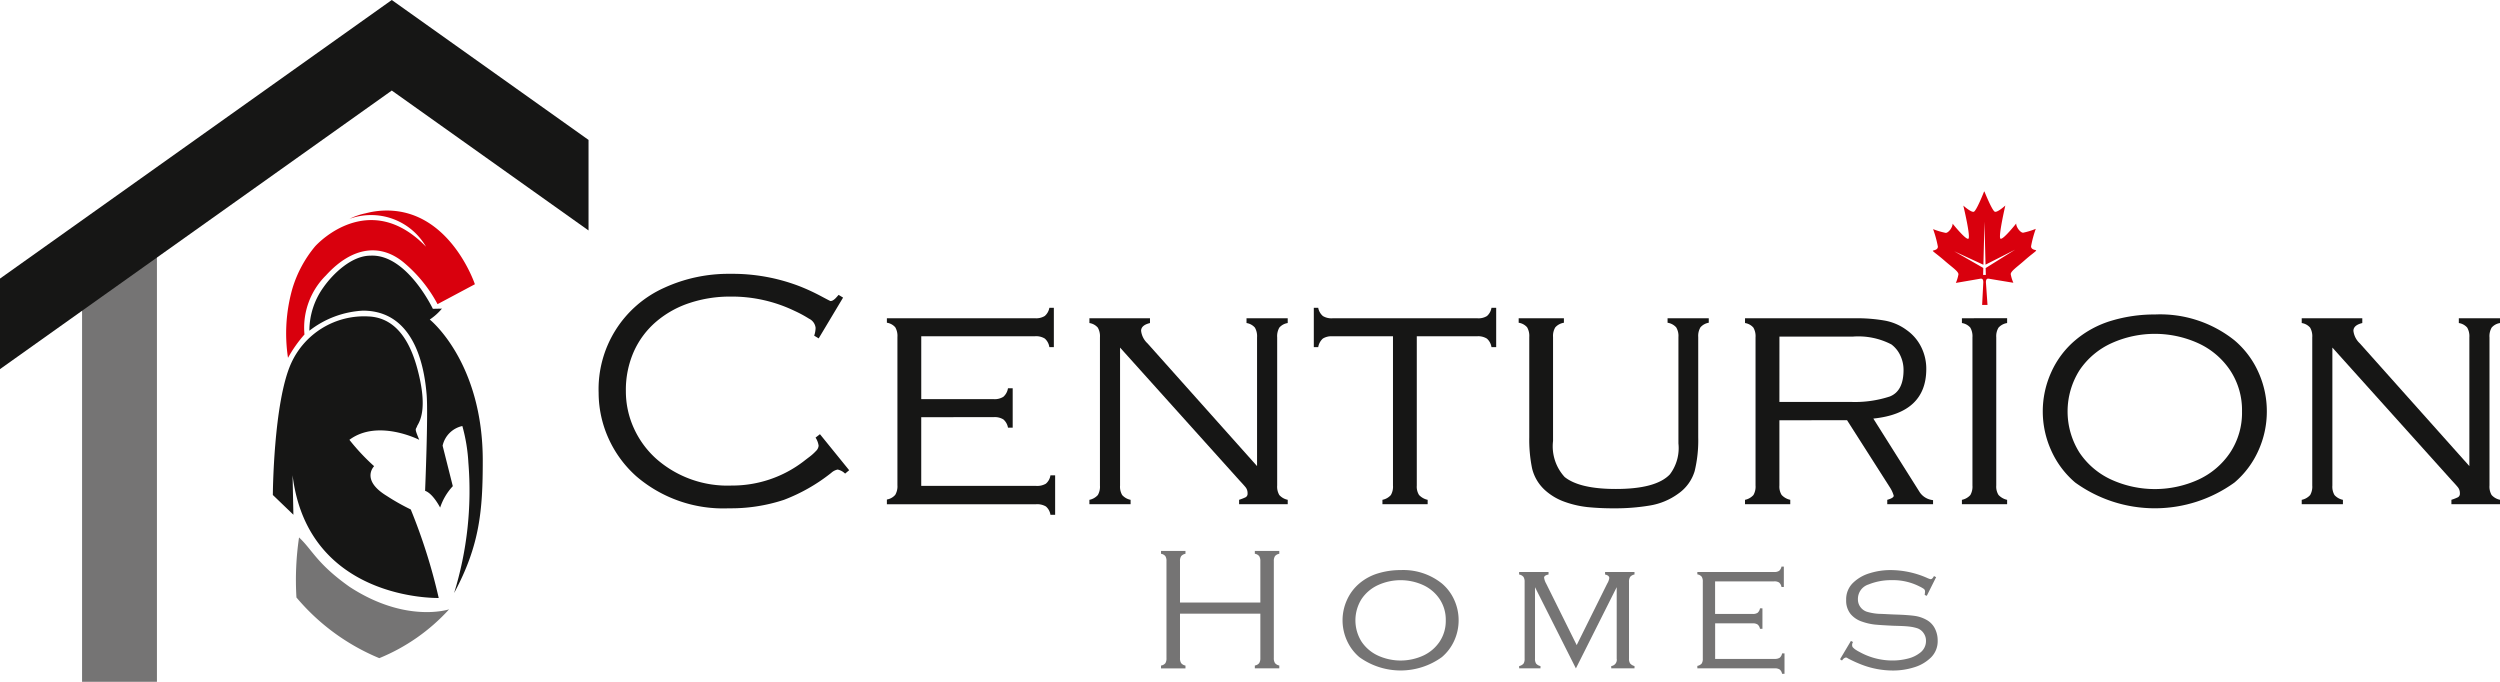
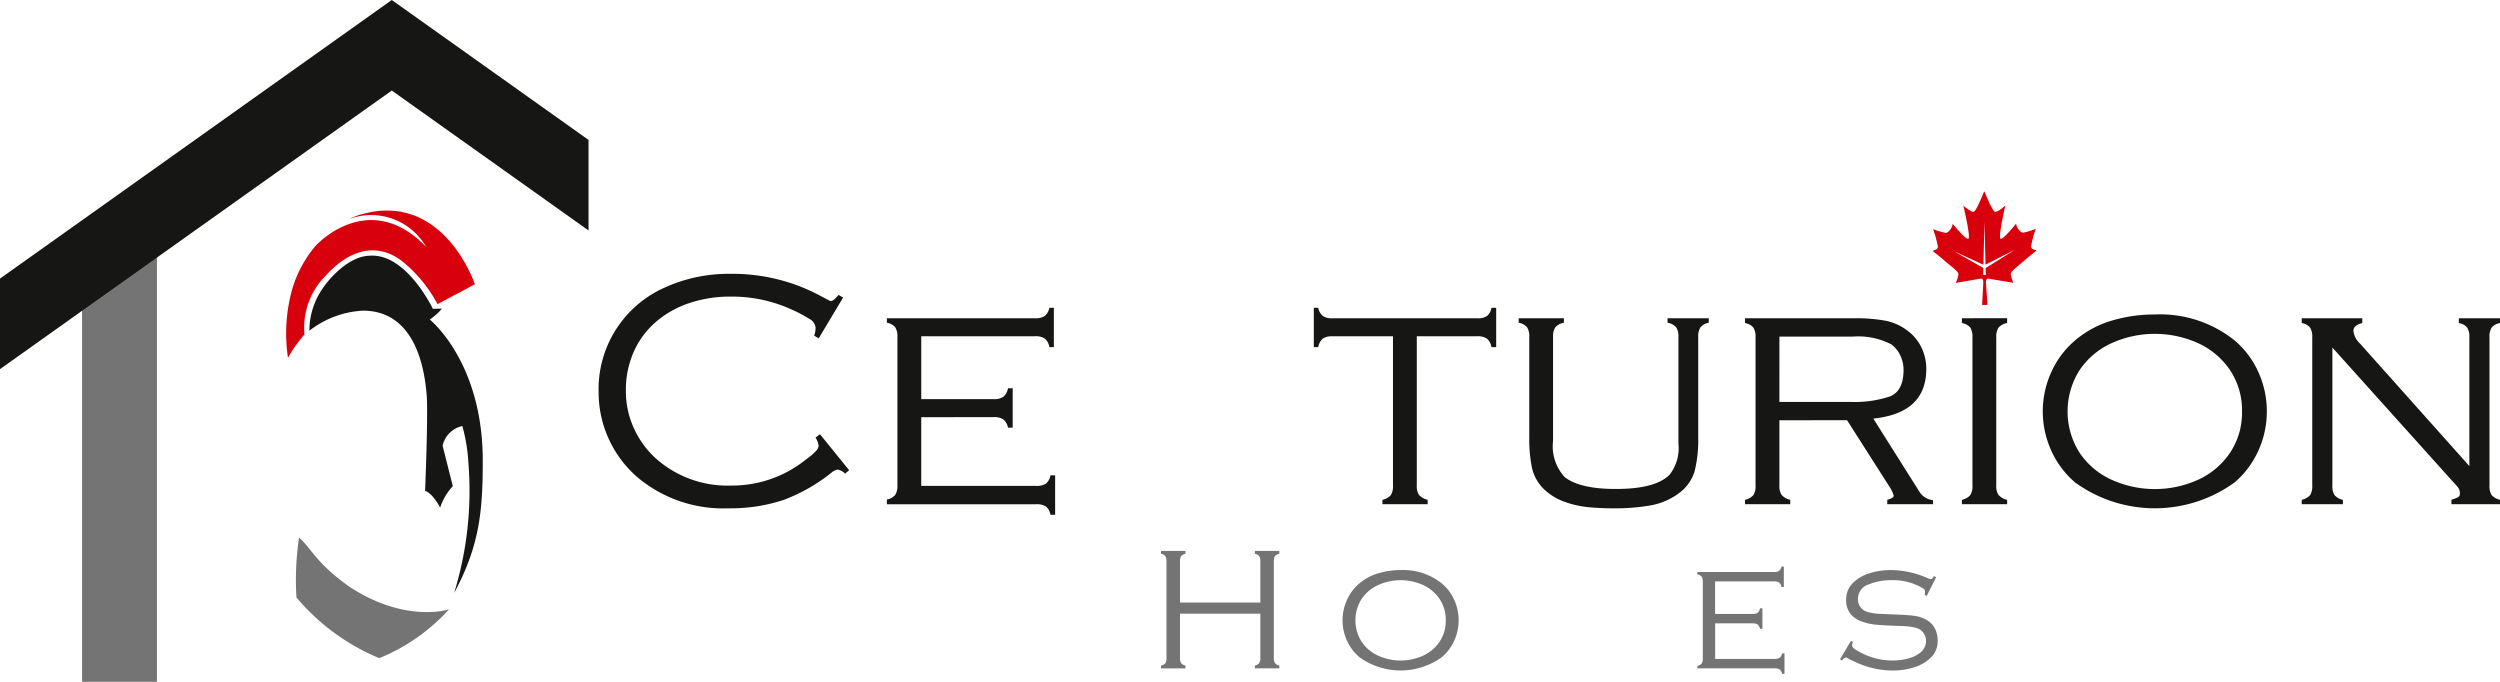
<svg xmlns="http://www.w3.org/2000/svg" width="212.392" height="57.926" viewBox="0 0 212.392 57.926">
  <g id="Group_869" data-name="Group 869" transform="translate(-14.5 -11.376)">
    <path id="Path_2257" data-name="Path 2257" d="M27.729,54.607v33H34.09V50.084" transform="translate(-6.257 -18.308)" fill="#757474" />
    <g id="Group_867" data-name="Group 867" transform="translate(14.5 11.376)">
      <g id="Group_863" data-name="Group 863" transform="translate(50.864 23.261)">
        <path id="Path_2258" data-name="Path 2258" d="M131.773,57.535,129.7,61l-.381-.232a2.2,2.2,0,0,0,.12-.662.979.979,0,0,0-.557-.779,10.164,10.164,0,0,0-1.234-.666,12.287,12.287,0,0,0-5.456-1.213,10.857,10.857,0,0,0-3.447.54,8.392,8.392,0,0,0-2.841,1.583A7.223,7.223,0,0,0,114,62.11a8.057,8.057,0,0,0-.68,3.363,7.561,7.561,0,0,0,.68,3.158,7.8,7.8,0,0,0,1.921,2.615,9.147,9.147,0,0,0,6.38,2.256,9.959,9.959,0,0,0,6.147-2.079q.155-.121.465-.356a4.308,4.308,0,0,0,.547-.49.72.72,0,0,0,.236-.458,1.708,1.708,0,0,0-.261-.691l.374-.289,2.481,3.06-.345.289a1.278,1.278,0,0,0-.635-.346,1.17,1.17,0,0,0-.55.289,15.093,15.093,0,0,1-4.011,2.285,14.4,14.4,0,0,1-4.682.719,11.327,11.327,0,0,1-7.853-2.714,9.578,9.578,0,0,1-2.362-3.211,9.464,9.464,0,0,1-.846-3.888,9.436,9.436,0,0,1,5.541-8.907,13.072,13.072,0,0,1,5.64-1.2,15.855,15.855,0,0,1,5.915,1.064,17.515,17.515,0,0,1,1.756.811q.817.437.846.437a.447.447,0,0,0,.247-.085,1.237,1.237,0,0,0,.229-.2c.069-.075.14-.155.215-.24Z" transform="translate(-111.012 -55.512)" fill="#161615" />
        <path id="Path_2259" data-name="Path 2259" d="M160.385,70.287v5.837h9.764a1.451,1.451,0,0,0,.824-.187,1.138,1.138,0,0,0,.388-.708h.4v3.348h-.4a1.141,1.141,0,0,0-.388-.708,1.463,1.463,0,0,0-.825-.187H157.467v-.4a1.2,1.2,0,0,0,.712-.4,1.439,1.439,0,0,0,.183-.817V63.475a1.457,1.457,0,0,0-.183-.825,1.174,1.174,0,0,0-.712-.388v-.379h12.59a1.4,1.4,0,0,0,.822-.194,1.19,1.19,0,0,0,.392-.695h.381v3.342h-.381a1.208,1.208,0,0,0-.384-.726,1.394,1.394,0,0,0-.828-.2h-9.672v5.344h6.155a1.376,1.376,0,0,0,.821-.2,1.235,1.235,0,0,0,.392-.726h.4v3.348h-.4a1.2,1.2,0,0,0-.392-.7,1.4,1.4,0,0,0-.821-.193Z" transform="translate(-132.984 -58.105)" fill="#161615" />
-         <path id="Path_2260" data-name="Path 2260" d="M192.719,65.17V76.893a1.41,1.41,0,0,0,.18.807,1.312,1.312,0,0,0,.716.406v.373h-3.5v-.373a1.312,1.312,0,0,0,.716-.406,1.41,1.41,0,0,0,.18-.807V64.3a1.456,1.456,0,0,0-.183-.825,1.172,1.172,0,0,0-.712-.388v-.409h5.146v.409q-.755.183-.754.662a1.718,1.718,0,0,0,.55,1.071l9.3,10.419V64.3a1.456,1.456,0,0,0-.183-.825,1.172,1.172,0,0,0-.712-.388v-.409h3.5v.409a1.172,1.172,0,0,0-.712.388,1.456,1.456,0,0,0-.183.825v12.59a1.41,1.41,0,0,0,.18.807,1.312,1.312,0,0,0,.716.406v.373h-4.131v-.373a4.129,4.129,0,0,0,.56-.219.34.34,0,0,0,.159-.331.79.79,0,0,0-.162-.508q-.162-.2-.529-.592Z" transform="translate(-148.427 -58.903)" fill="#161615" />
        <path id="Path_2261" data-name="Path 2261" d="M235.036,63.414V76.095a1.333,1.333,0,0,0,.19.8,1.415,1.415,0,0,0,.733.412v.374h-3.842v-.374a1.3,1.3,0,0,0,.716-.405,1.411,1.411,0,0,0,.18-.807V63.414h-5.139a1.382,1.382,0,0,0-.818.193,1.266,1.266,0,0,0-.395.73h-.374V60.995h.374a1.205,1.205,0,0,0,.4.7,1.4,1.4,0,0,0,.814.19H240.2a1.35,1.35,0,0,0,.8-.194,1.178,1.178,0,0,0,.381-.695h.4v3.342h-.4a1.2,1.2,0,0,0-.388-.726,1.4,1.4,0,0,0-.824-.2Z" transform="translate(-165.534 -58.105)" fill="#161615" />
        <path id="Path_2262" data-name="Path 2262" d="M259.312,63.062v-.381h3.843v.381a1.237,1.237,0,0,0-.73.388,1.4,1.4,0,0,0-.193.825v8.833a3.849,3.849,0,0,0,.986,3.059q1.268,1.016,4.354,1.016,3.41,0,4.586-1.241a3.7,3.7,0,0,0,.726-2.629V64.274a1.4,1.4,0,0,0-.193-.825,1.242,1.242,0,0,0-.73-.388v-.381h3.5v.381a1.2,1.2,0,0,0-.705.388,1.418,1.418,0,0,0-.19.825V72.79a11.145,11.145,0,0,1-.3,2.865,3.588,3.588,0,0,1-1.4,1.929,5.628,5.628,0,0,1-2.381,1,17.605,17.605,0,0,1-3.086.243,21.514,21.514,0,0,1-2.2-.1,8.378,8.378,0,0,1-1.958-.444,4.956,4.956,0,0,1-1.675-.983,3.641,3.641,0,0,1-1.114-1.861,12.075,12.075,0,0,1-.24-2.644V64.274a1.457,1.457,0,0,0-.183-.825A1.176,1.176,0,0,0,259.312,63.062Z" transform="translate(-181.154 -58.903)" fill="#161615" />
        <path id="Path_2263" data-name="Path 2263" d="M298.722,71.345v5.547a1.333,1.333,0,0,0,.19.8,1.417,1.417,0,0,0,.733.413v.373H295.8v-.373a1.312,1.312,0,0,0,.715-.406,1.407,1.407,0,0,0,.18-.807V64.3a1.457,1.457,0,0,0-.183-.825,1.171,1.171,0,0,0-.711-.388v-.407h9.387a13.811,13.811,0,0,1,2.462.194,4.468,4.468,0,0,1,1.9.821,3.823,3.823,0,0,1,1.22,1.431,4.129,4.129,0,0,1,.431,1.861q0,3.751-4.5,4.216l3.949,6.267a1.545,1.545,0,0,0,1.126.662v.346h-3.891v-.373q.55-.156.55-.346a2.611,2.611,0,0,0-.318-.7l-3.647-5.717Zm0-1.558h6.039a9.513,9.513,0,0,0,3.337-.459q1.171-.459,1.171-2.259A2.861,2.861,0,0,0,309,65.855a2.453,2.453,0,0,0-.765-.953,6.09,6.09,0,0,0-3.267-.664h-6.243Z" transform="translate(-198.414 -58.903)" fill="#161615" />
        <path id="Path_2264" data-name="Path 2264" d="M334.6,78.106v.373h-3.841v-.373a1.309,1.309,0,0,0,.715-.406,1.41,1.41,0,0,0,.18-.807V64.3a1.461,1.461,0,0,0-.183-.825,1.174,1.174,0,0,0-.712-.388v-.409H334.6v.409a1.234,1.234,0,0,0-.729.388,1.394,1.394,0,0,0-.194.825v12.59a1.333,1.333,0,0,0,.19.8A1.421,1.421,0,0,0,334.6,78.106Z" transform="translate(-214.945 -58.903)" fill="#161615" />
        <path id="Path_2265" data-name="Path 2265" d="M362.831,70.313a8.011,8.011,0,0,1-.716,3.323,7.66,7.66,0,0,1-2.027,2.711,11.552,11.552,0,0,1-13.542,0,7.687,7.687,0,0,1-2.027-2.707,8.048,8.048,0,0,1,0-6.666,7.62,7.62,0,0,1,2.027-2.7,8.508,8.508,0,0,1,3.08-1.668,12.642,12.642,0,0,1,3.7-.532,10.109,10.109,0,0,1,6.761,2.2,7.6,7.6,0,0,1,2.027,2.7A8.022,8.022,0,0,1,362.831,70.313Zm-2.108,0a6.12,6.12,0,0,0-1.011-3.5,6.526,6.526,0,0,0-2.715-2.3,8.932,8.932,0,0,0-7.359,0,6.515,6.515,0,0,0-2.721,2.3,6.554,6.554,0,0,0,0,7,6.515,6.515,0,0,0,2.721,2.3,8.927,8.927,0,0,0,7.359,0,6.526,6.526,0,0,0,2.715-2.3A6.117,6.117,0,0,0,360.723,70.31Z" transform="translate(-221.113 -58.618)" fill="#161615" />
        <path id="Path_2266" data-name="Path 2266" d="M388.145,65.17V76.893a1.405,1.405,0,0,0,.18.807,1.31,1.31,0,0,0,.716.406v.373h-3.5v-.373a1.307,1.307,0,0,0,.715-.406,1.41,1.41,0,0,0,.18-.807V64.3a1.461,1.461,0,0,0-.183-.825,1.174,1.174,0,0,0-.712-.388v-.409h5.146v.409q-.753.183-.754.662a1.722,1.722,0,0,0,.55,1.071l9.3,10.419V64.3a1.461,1.461,0,0,0-.183-.825,1.172,1.172,0,0,0-.712-.388v-.409h3.5v.409a1.169,1.169,0,0,0-.712.388,1.456,1.456,0,0,0-.183.825v12.59a1.406,1.406,0,0,0,.18.807,1.31,1.31,0,0,0,.716.406v.373h-4.131v-.373a4.071,4.071,0,0,0,.56-.219.339.339,0,0,0,.159-.331.788.788,0,0,0-.163-.508q-.162-.2-.529-.592Z" transform="translate(-240.858 -58.903)" fill="#161615" />
      </g>
      <g id="Group_864" data-name="Group 864" transform="translate(98.635 46.808)">
        <path id="Path_2267" data-name="Path 2267" d="M210.094,105.517h-6.826V109.3a.731.731,0,0,0,.1.423.61.61,0,0,0,.365.205v.241h-2.078v-.241a.586.586,0,0,0,.369-.2.764.764,0,0,0,.095-.427v-8.24a.764.764,0,0,0-.095-.429.59.59,0,0,0-.369-.2v-.241h2.078v.241a.618.618,0,0,0-.365.2.732.732,0,0,0-.1.427v3.513h6.826v-3.513a.759.759,0,0,0-.1-.429.587.587,0,0,0-.368-.2v-.241h2.078v.241a.613.613,0,0,0-.365.2.732.732,0,0,0-.1.425v8.24a.731.731,0,0,0,.1.423.611.611,0,0,0,.365.205v.241h-2.078v-.241a.583.583,0,0,0,.368-.2.76.76,0,0,0,.1-.427Z" transform="translate(-201.654 -100.192)" fill="#757474" />
        <path id="Path_2268" data-name="Path 2268" d="M240.781,107.548a4.15,4.15,0,0,1-.371,1.722,3.966,3.966,0,0,1-1.05,1.4,5.984,5.984,0,0,1-7.016,0,3.973,3.973,0,0,1-1.05-1.4,4.169,4.169,0,0,1,0-3.453,3.94,3.94,0,0,1,1.05-1.4,4.411,4.411,0,0,1,1.6-.864,6.565,6.565,0,0,1,1.917-.276,5.239,5.239,0,0,1,3.5,1.14,3.929,3.929,0,0,1,1.05,1.4A4.15,4.15,0,0,1,240.781,107.548Zm-1.092,0a3.168,3.168,0,0,0-.524-1.812,3.38,3.38,0,0,0-1.406-1.189,4.627,4.627,0,0,0-3.813,0,3.378,3.378,0,0,0-1.41,1.189,3.4,3.4,0,0,0,0,3.625,3.381,3.381,0,0,0,1.41,1.189,4.627,4.627,0,0,0,3.813,0,3.383,3.383,0,0,0,1.406-1.189A3.171,3.171,0,0,0,239.689,107.546Z" transform="translate(-215.496 -101.653)" fill="#757474" />
-         <path id="Path_2269" data-name="Path 2269" d="M264.209,111.779l-3.474-6.9v6.073a.728.728,0,0,0,.094.418.676.676,0,0,0,.371.21v.193h-1.811v-.193a.68.68,0,0,0,.371-.21.728.728,0,0,0,.093-.418v-6.523a.753.753,0,0,0-.1-.427.607.607,0,0,0-.368-.2v-.212h2.5v.212c-.251.049-.377.139-.377.27a1.45,1.45,0,0,0,.179.508l2.59,5.219,2.589-5.219a1.22,1.22,0,0,0,.179-.479q0-.219-.358-.3v-.212h2.5v.212a.615.615,0,0,0-.366.2.731.731,0,0,0-.1.425v6.523a.7.7,0,0,0,.1.413.708.708,0,0,0,.367.216v.193h-1.976v-.193a.535.535,0,0,0,.464-.628v-6.073Z" transform="translate(-228.961 -101.801)" fill="#757474" />
        <path id="Path_2270" data-name="Path 2270" d="M289.624,107.535v3.024h5.058a.757.757,0,0,0,.427-.1.594.594,0,0,0,.2-.367h.208v1.734h-.208a.589.589,0,0,0-.2-.367.75.75,0,0,0-.427-.1h-6.57v-.208a.623.623,0,0,0,.369-.2.746.746,0,0,0,.095-.424v-6.524a.754.754,0,0,0-.095-.427.608.608,0,0,0-.369-.2v-.2h6.522a.726.726,0,0,0,.426-.1.623.623,0,0,0,.2-.36h.2v1.731h-.2a.626.626,0,0,0-.2-.376.717.717,0,0,0-.429-.1h-5.011v2.768h3.189a.71.71,0,0,0,.425-.1.64.64,0,0,0,.2-.376h.208V108h-.208a.621.621,0,0,0-.2-.363.723.723,0,0,0-.425-.1Z" transform="translate(-242.546 -101.388)" fill="#757474" />
        <path id="Path_2271" data-name="Path 2271" d="M319.276,103.879l-.792,1.584-.179-.072a2.535,2.535,0,0,0,.029-.315.269.269,0,0,0-.139-.225,2.569,2.569,0,0,0-.325-.181,4.969,4.969,0,0,0-2.392-.537,5.076,5.076,0,0,0-1.945.367,1.286,1.286,0,0,0-.9,1.263,1.082,1.082,0,0,0,.2.639,1.124,1.124,0,0,0,.549.411,4.553,4.553,0,0,0,1,.179q.358.011.784.033c.283.015.512.025.685.03q.986.032,1.563.108a2.869,2.869,0,0,1,1.067.356,1.707,1.707,0,0,1,.694.729,2.24,2.24,0,0,1,.234,1.02,1.94,1.94,0,0,1-.584,1.448,3.465,3.465,0,0,1-1.455.833,5.935,5.935,0,0,1-1.714.261,7.41,7.41,0,0,1-2.767-.522,11.3,11.3,0,0,1-1.106-.508.311.311,0,0,0-.164-.076.448.448,0,0,0-.266.164l-.077.091-.164-.106.926-1.556.179.092a.465.465,0,0,0-.073.314.261.261,0,0,0,.09.17,1.275,1.275,0,0,0,.224.181q.134.087.26.153c.084.044.141.074.17.091a5.763,5.763,0,0,0,2.724.661,5.229,5.229,0,0,0,1.25-.159,2.7,2.7,0,0,0,1.1-.537,1.234,1.234,0,0,0,.453-1,1.089,1.089,0,0,0-.2-.626,1.072,1.072,0,0,0-.509-.407,3.514,3.514,0,0,0-.647-.146c-.224-.03-.512-.049-.864-.061l-.553-.016q-1.069-.051-1.564-.1a4.881,4.881,0,0,1-1.093-.25,2.136,2.136,0,0,1-.974-.648,1.805,1.805,0,0,1-.376-1.2,1.934,1.934,0,0,1,.58-1.445,3.431,3.431,0,0,1,1.442-.827,5.866,5.866,0,0,1,1.7-.26,7.763,7.763,0,0,1,3.2.687,1.309,1.309,0,0,0,.255.087c.1,0,.191-.089.281-.265Z" transform="translate(-253.425 -101.653)" fill="#757474" />
      </g>
      <g id="Group_866" data-name="Group 866">
        <path id="Path_2272" data-name="Path 2272" d="M26.778,34.006,47.784,19.068,64.5,30.955V23.263L47.784,11.376,14.5,35.044v7.692l5.917-4.208" transform="translate(-14.5 -11.376)" fill="#161615" />
        <g id="Group_865" data-name="Group 865" transform="translate(23.18 17.887)">
          <path id="Path_2273" data-name="Path 2273" d="M64.37,58.961a6.323,6.323,0,0,1,1.2-3.694c.8-1.139,2.389-2.686,3.99-2.682,3.082-.16,5.3,4.515,5.3,4.515l.77-.017a4.83,4.83,0,0,1-1.032.928S79.1,61.594,79.1,69.995c0,4.224-.25,7.2-2.434,11.251a29.478,29.478,0,0,0,1.213-11.061,14.513,14.513,0,0,0-.513-3.127,2.19,2.19,0,0,0-1.677,1.671l.866,3.439a4.918,4.918,0,0,0-1.076,1.82s-.6-1.19-1.278-1.426c0,0,.271-6.519.131-8.165s-.724-7.141-5.414-7.141A8.076,8.076,0,0,0,64.37,58.961Z" transform="translate(-61.266 -48.751)" fill="#161615" />
-           <path id="Path_2274" data-name="Path 2274" d="M58.483,77.549s.047-7.794,1.54-11.155a6.8,6.8,0,0,1,6.557-4.014c1.86.069,3.348,1.354,4.177,4.434s.345,4.282,0,4.842c-.116.385-.291.122.163,1.207,0,0-3.517-1.8-5.933,0a17.963,17.963,0,0,0,2.1,2.24s-1.173,1.155,1.067,2.52A18.3,18.3,0,0,0,70.2,78.779a47.741,47.741,0,0,1,2.374,7.52s-11.108.3-12.415-10.431l.07,3.36Z" transform="translate(-58.483 -53.384)" fill="#161615" />
          <path id="Path_2275" data-name="Path 2275" d="M62.444,98.011a24.687,24.687,0,0,0-.221,5.1,18.373,18.373,0,0,0,7.038,5.156,16.379,16.379,0,0,0,5.932-4.149s-3.662,1.225-8.466-1.917C63.947,100.233,63.572,99.056,62.444,98.011Z" transform="translate(-60.218 -70.239)" fill="#757474" />
          <path id="Path_2276" data-name="Path 2276" d="M69.194,45.315a6.99,6.99,0,0,0-1.385.136c-.219.05-.3.064-.428.1a5.436,5.436,0,0,0-1.365.471,5.387,5.387,0,0,1,6.5,2.365c-4.2-4.336-8.191-1.333-9.407-.046a10.187,10.187,0,0,0-1.943,3.6,13.922,13.922,0,0,0-.375,5.889,11.133,11.133,0,0,1,1.4-1.986,6.243,6.243,0,0,1,1.82-5.014c2.293-2.52,4.691-2.7,6.616-1.1a11.911,11.911,0,0,1,2.87,3.537l3.172-1.691S74.585,45.315,69.194,45.315Z" transform="translate(-59.504 -45.315)" fill="#d9000d" />
        </g>
      </g>
    </g>
    <g id="Group_868" data-name="Group 868" transform="translate(178.707 27.65)">
      <path id="Path_2277" data-name="Path 2277" d="M341.1,45.412v-.006h-.007s0,0,.007.006Zm0,0" transform="translate(-333.176 -43.745)" fill="#d9000d" />
      <path id="Path_2278" data-name="Path 2278" d="M334.418,46.911a9.534,9.534,0,0,1,.4-1.489,6.278,6.278,0,0,1-1.074.329c-.229,0-.589-.453-.59-.782,0,0-1.1,1.391-1.327,1.292s.405-2.82.405-2.82-.655.6-.886.528-.879-1.7-.879-1.7-.01-.02-.022-.02-.025.021-.025.021-.638,1.63-.867,1.7-.889-.523-.889-.523.654,2.717.425,2.817-1.334-1.283-1.334-1.283c0,.329-.356.785-.584.785a6.135,6.135,0,0,1-1.076-.321,9.377,9.377,0,0,1,.407,1.487c0,.316-.428.3-.428.359s.415.328,1.019.856,1.156.883,1.156,1.139a3.175,3.175,0,0,1-.22.73s1.874-.321,2.032-.35.3-.029.3.3l-.1,1.922h.457l-.135-1.922c0-.329.141-.331.3-.3s2.032.337,2.032.337a3.2,3.2,0,0,1-.224-.729c0-.258.548-.618,1.148-1.15s1.014-.8,1.014-.862-.431-.041-.433-.355Zm-3.858,1.844.017.581h-.232l.016-.591-2.472-1.417,2.481,1.145.091-3.66.09,3.651,2.512-1.273Zm0,0" transform="translate(-326.073 -42.254)" fill="#d9000d" />
    </g>
  </g>
</svg>